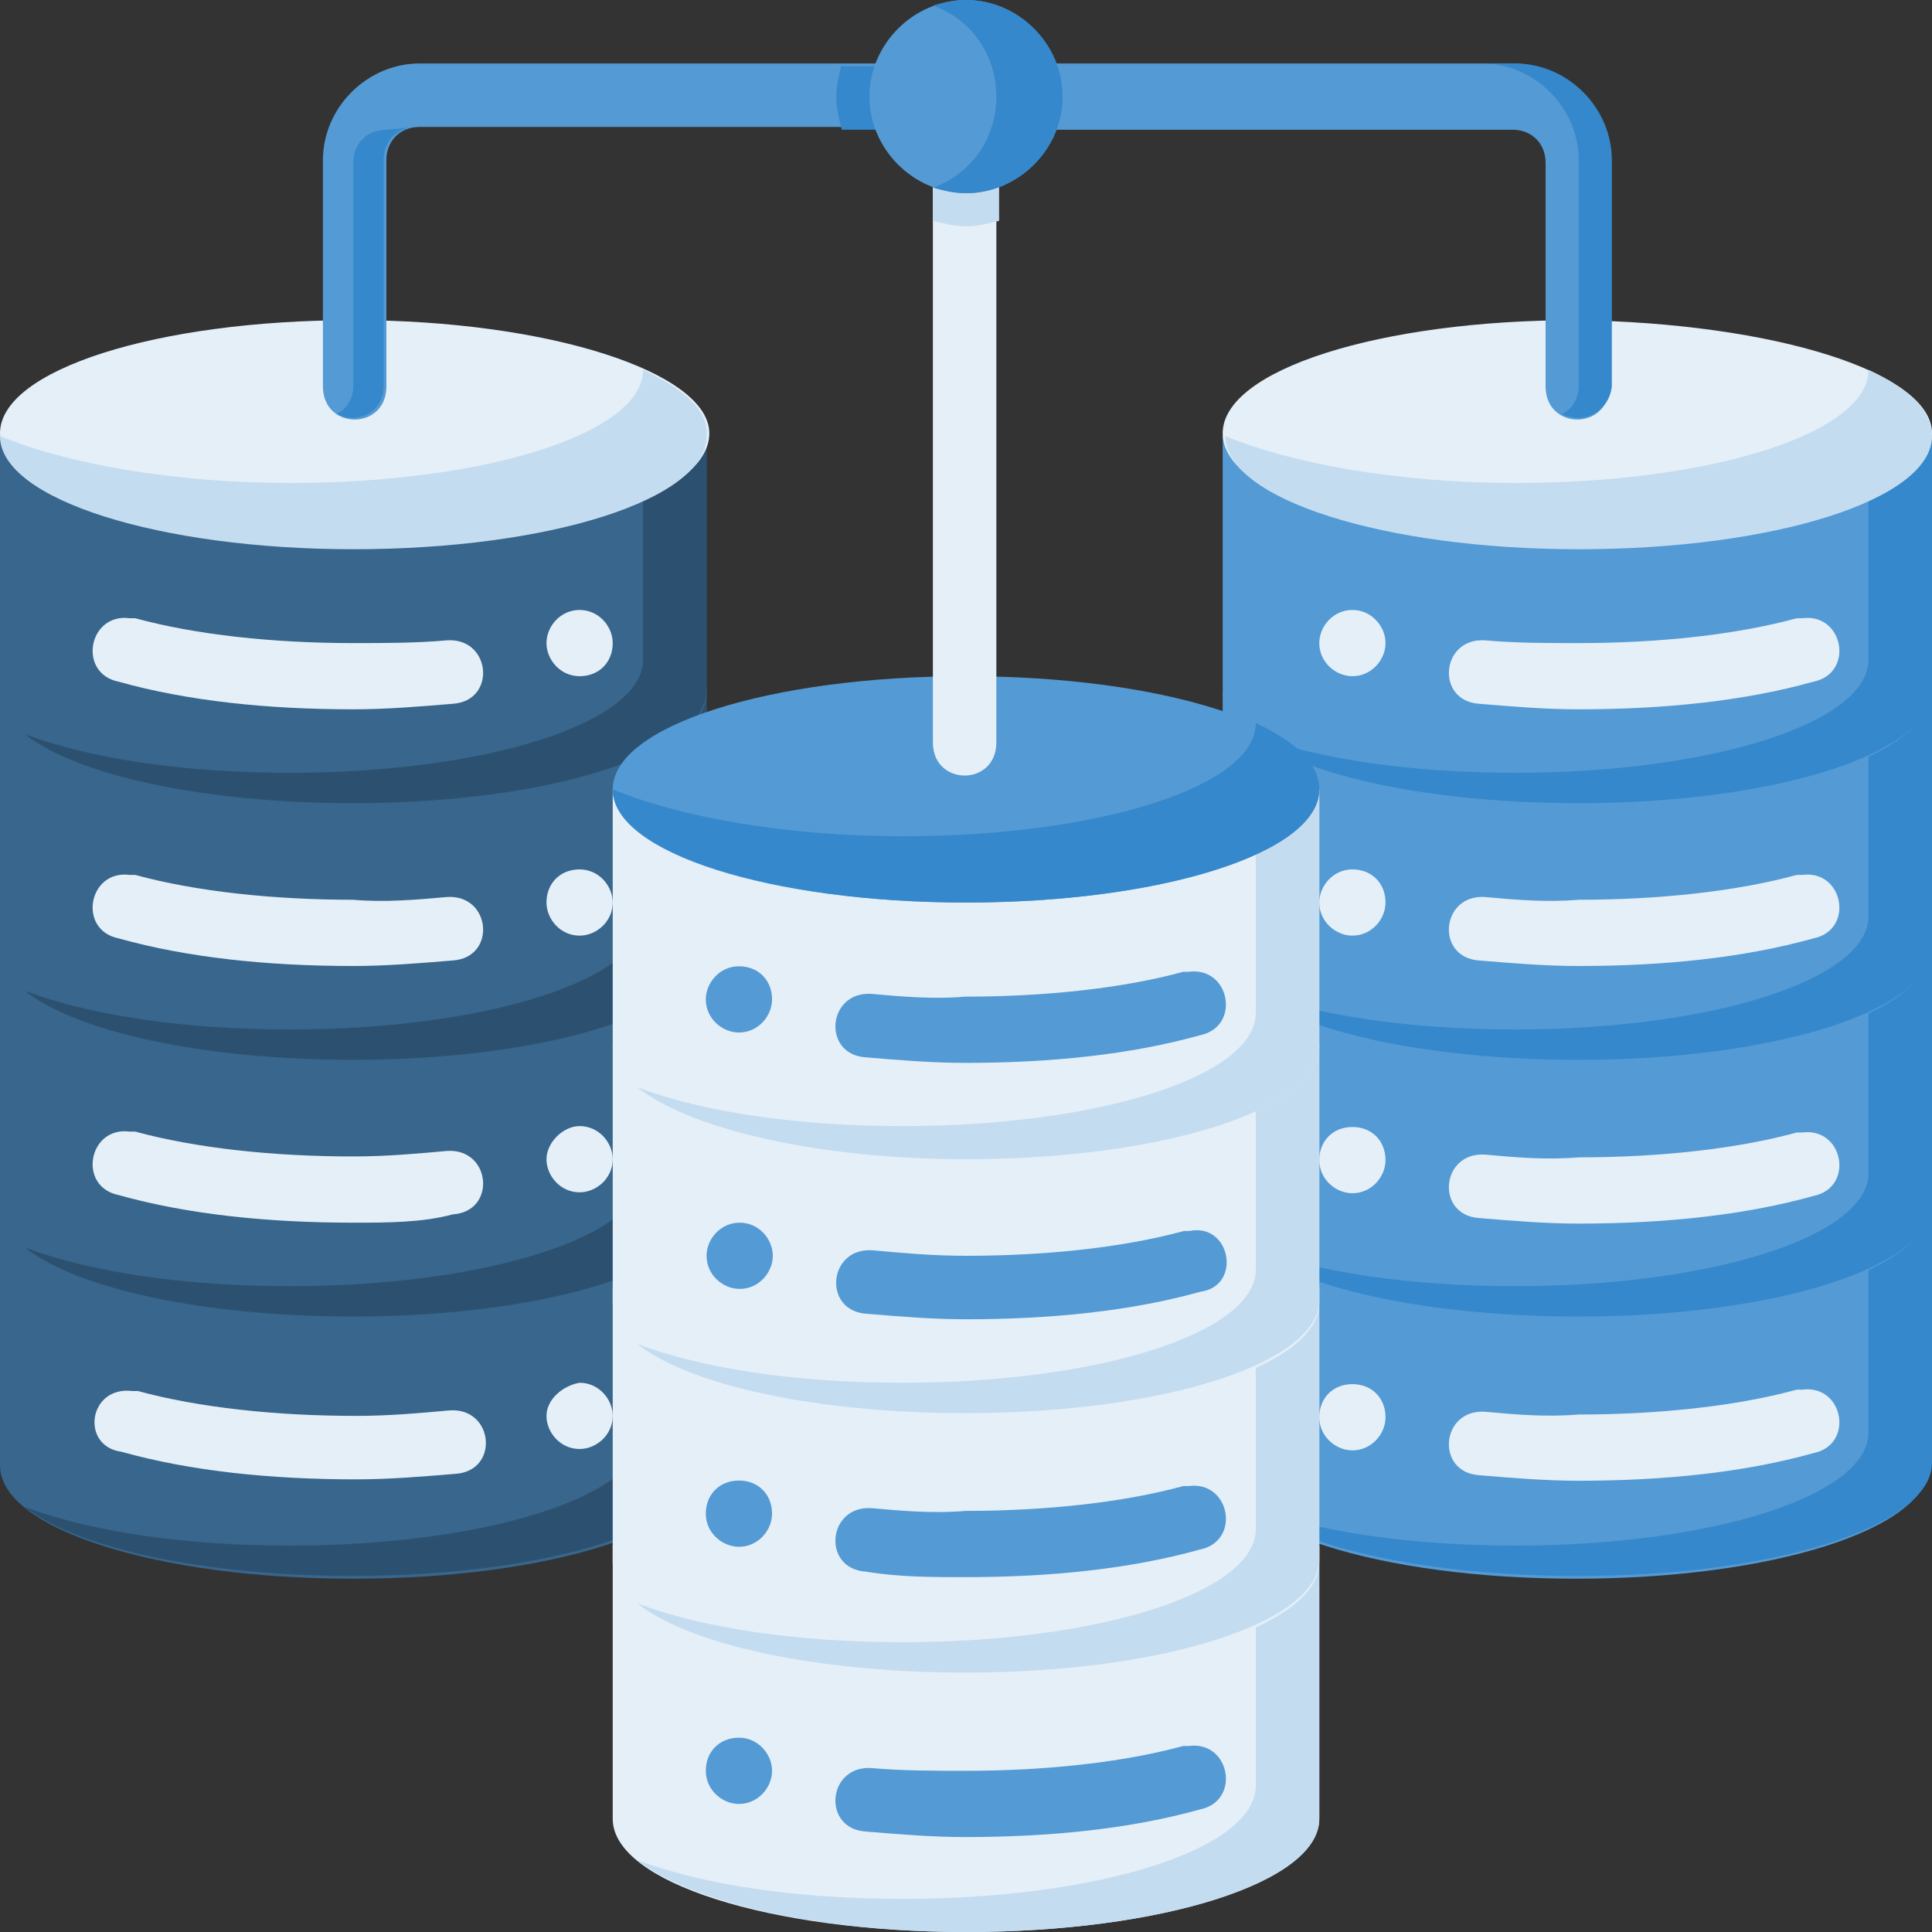
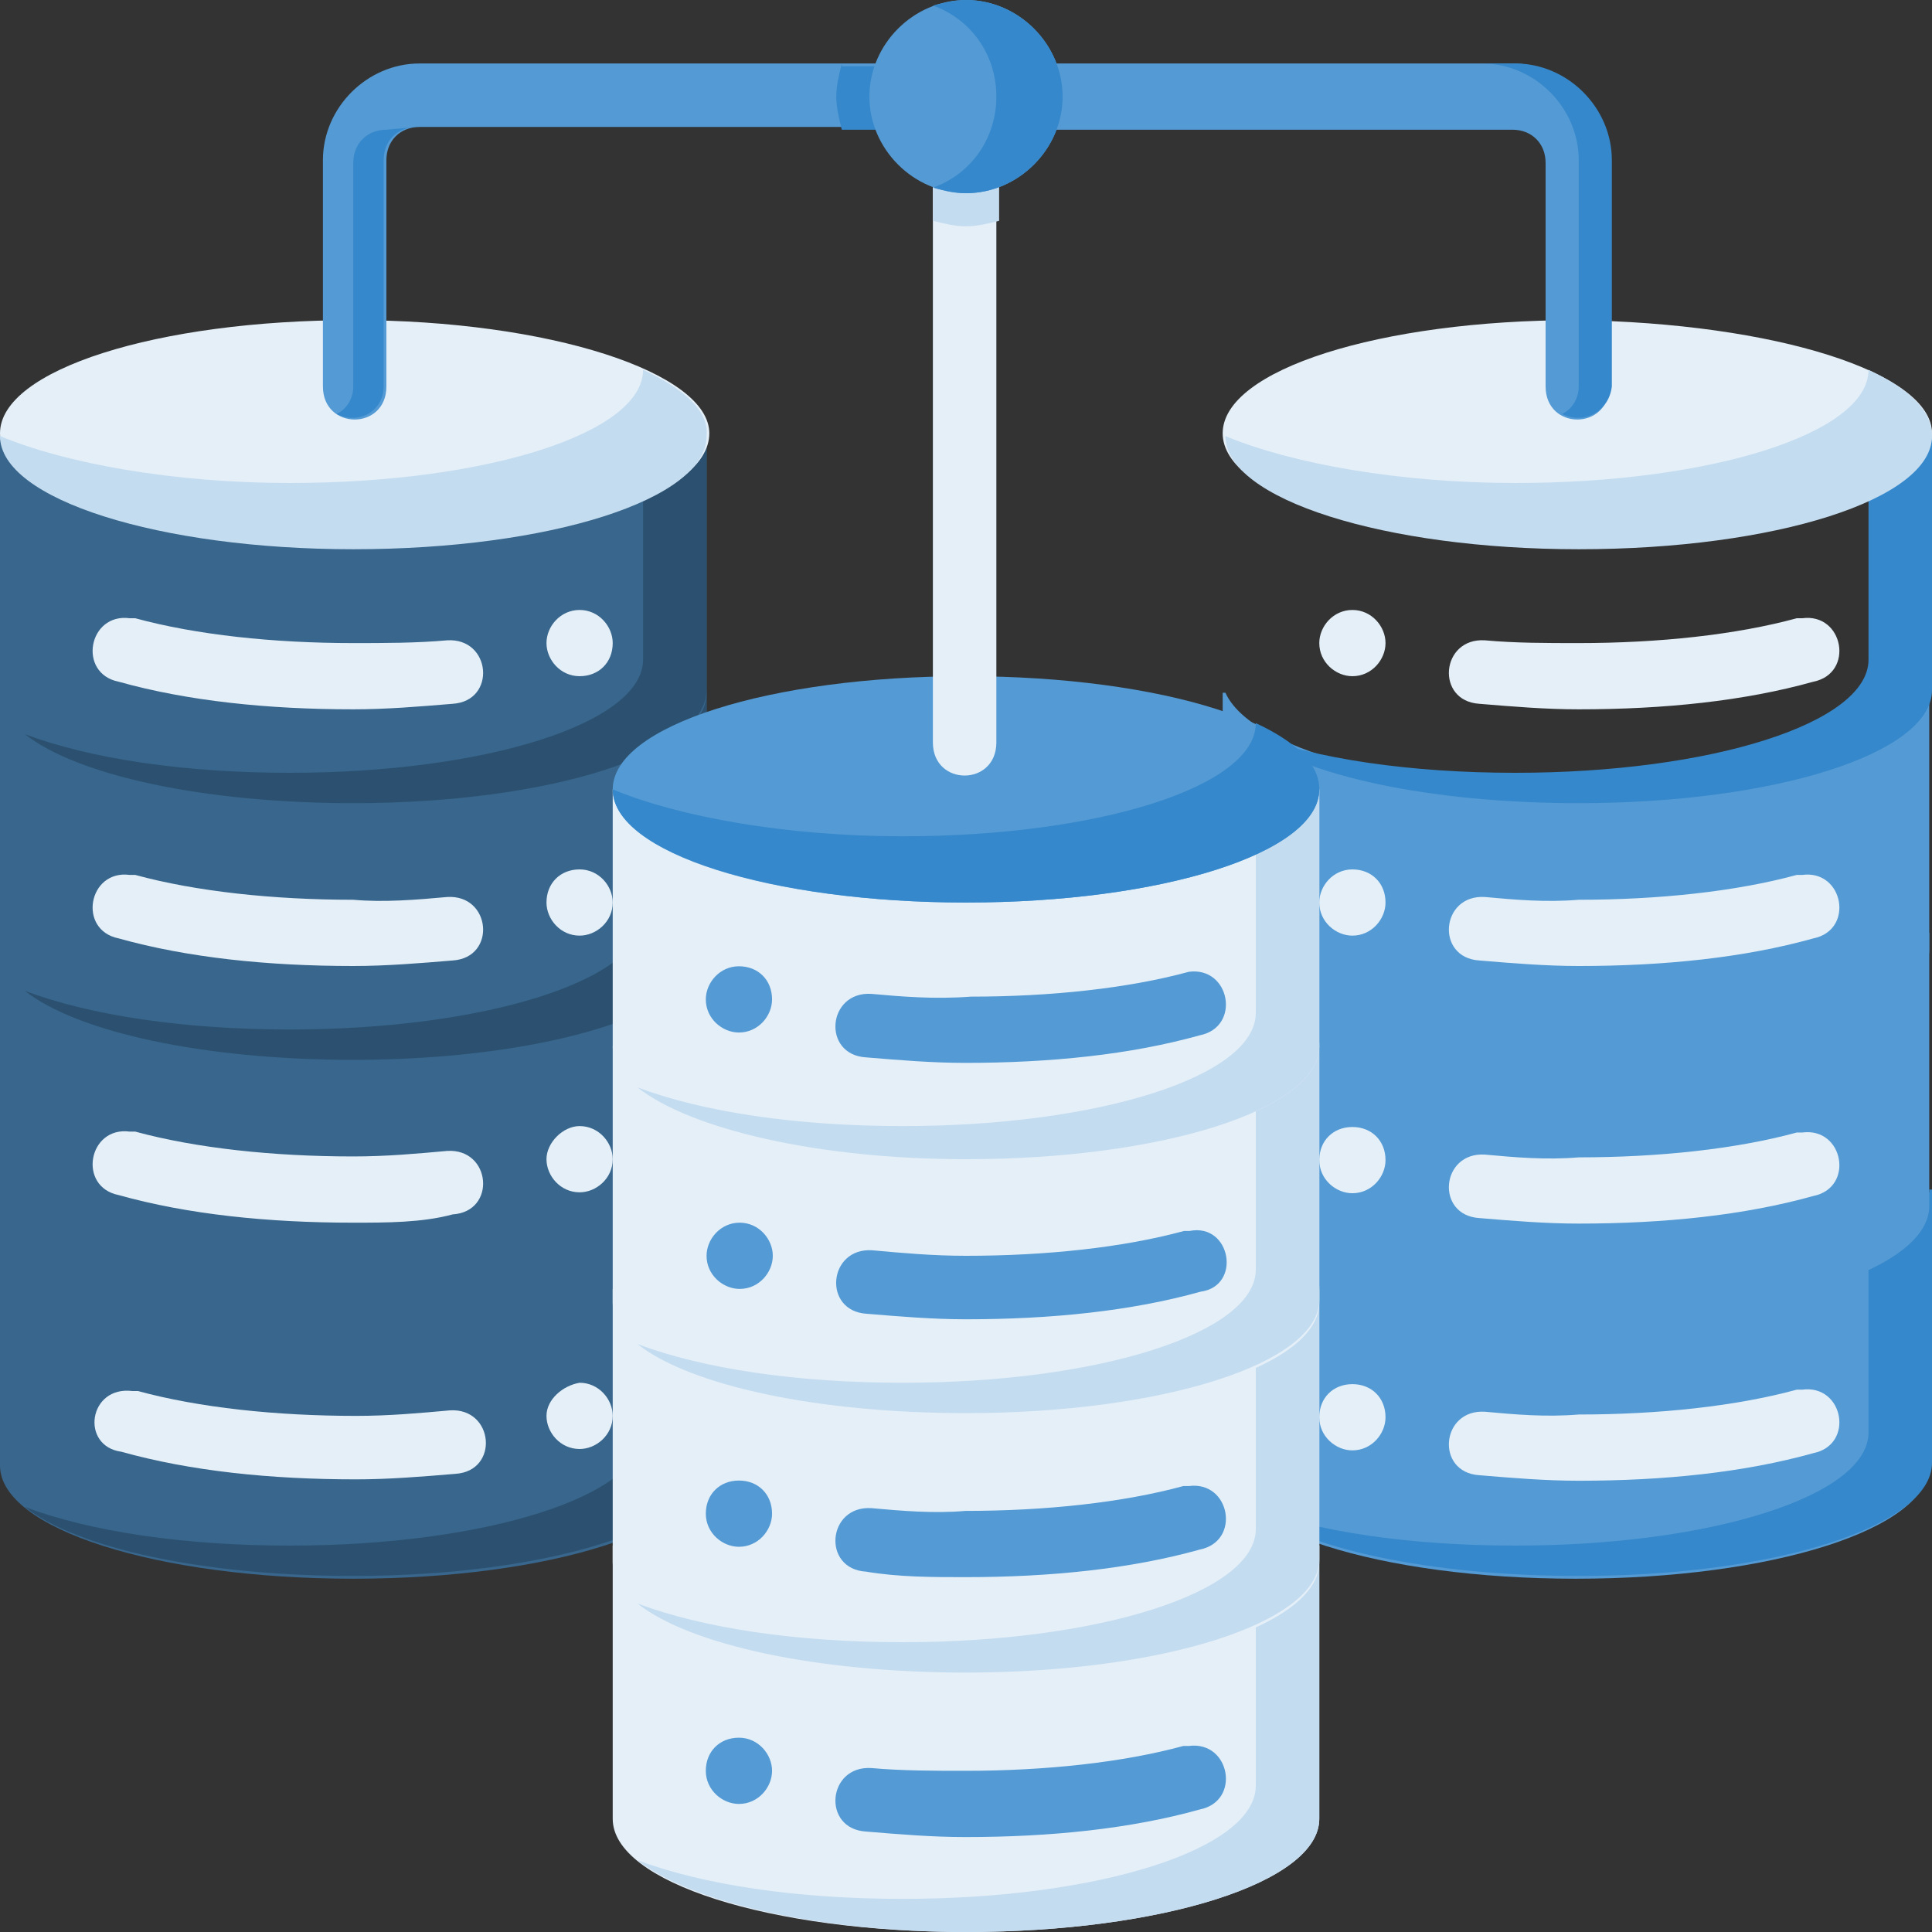
<svg xmlns="http://www.w3.org/2000/svg" version="1.1" id="svg8" x="0px" y="0px" width="70px" height="70px" viewBox="0 0 70 70" style="enable-background:new 0 0 70 70;" xml:space="preserve">
  <rect x="0" y="0" width="70" height="70" fill="#333333" stroke="none" />
  <style type="text/css">
	.st0{fill:#549AD4;}
	.st1{fill:#3588CB;}
	.st2{fill:#E4EFF8;}
	.st3{fill:#C4DCF0;}
	.st4{fill:#38668C;}
	.st5{fill:#2C5170;}
</style>
  <g id="layer2">
    <path id="path5694" class="st0" d="M44.3,43.2v9.9c0,2.3,5.7,4.1,12.8,4.1c7.1,0,12.8-1.8,12.8-4.1v-9.9h-0.1   c-0.9,2-6.2,3.5-12.7,3.5s-11.8-1.5-12.7-3.5H44.3z" />
    <path id="path5696" class="st1" d="M69.9,43.2c-0.3,0.6-1.1,1.2-2.2,1.7v7c0,2.3-5.7,4.1-12.8,4.1c-3.8,0-7.2-0.5-9.6-1.4   c1.9,1.5,6.5,2.5,11.9,2.5c7.1,0,12.8-1.8,12.8-4.1v-9.9H69.9z" />
    <path id="path5698" class="st0" d="M44.3,33.8v9.9c0,2.3,5.7,4.1,12.8,4.1c7.1,0,12.8-1.8,12.8-4.1v-9.9h-0.1   c-0.9,2-6.2,3.5-12.7,3.5s-11.8-1.5-12.7-3.5H44.3z" />
-     <path id="path5700" class="st1" d="M69.9,33.8c-0.3,0.6-1.1,1.2-2.2,1.7v7c0,2.3-5.7,4.1-12.8,4.1c-3.8,0-7.2-0.5-9.6-1.4   c1.9,1.5,6.5,2.5,11.9,2.5c7.1,0,12.8-1.8,12.8-4.1v-9.9H69.9z" />
    <path id="path5711" class="st0" d="M44.3,25.1v9.3c0,2.3,5.7,4.1,12.8,4.1c7.1,0,12.8-1.8,12.8-4.1v-9.3h-0.1   c-0.9,2-6.2,3.5-12.7,3.5c-6.5,0-11.8-1.5-12.7-3.5L44.3,25.1z" />
-     <path id="path5717" class="st1" d="M69.9,25.1c-0.3,0.6-1.1,1.2-2.2,1.7v6.4c0,2.3-5.7,4.1-12.8,4.1c-3.8,0-7.2-0.5-9.6-1.4   c1.9,1.5,6.5,2.5,11.9,2.5c7.1,0,12.8-1.8,12.8-4.1v-9.3L69.9,25.1z" />
-     <path id="path5719" class="st0" d="M44.3,15.8v9.3c0,2.3,5.7,4.1,12.8,4.1c7.1,0,12.8-1.8,12.8-4.1v-9.3h-0.1   c-0.9,2-6.2,3.5-12.7,3.5c-6.5,0-11.8-1.5-12.7-3.5L44.3,15.8z" />
    <path id="path5728" class="st1" d="M69.9,15.8c-0.3,0.6-1.1,1.2-2.2,1.7v6.4c0,2.3-5.7,4.1-12.8,4.1c-3.8,0-7.2-0.5-9.6-1.4   c1.9,1.5,6.5,2.5,11.9,2.5c7.1,0,12.8-1.8,12.8-4.1v-9.3H69.9z" />
    <path id="ellipse5730" class="st2" d="M70,15.7c0,2.3-5.7,4.1-12.8,4.1S44.3,18,44.3,15.7s5.7-4.1,12.8-4.1   C64.3,11.7,70,13.5,70,15.7z" />
    <path id="path5732" class="st3" d="M67.7,13.4C67.7,13.4,67.7,13.4,67.7,13.4c0,2.3-5.7,4.1-12.8,4.1c-4.2,0-8.1-0.7-10.5-1.7   c0,2.3,5.8,4.1,12.8,4.1c7.1,0,12.8-1.8,12.8-4.1C70,14.9,69.2,14.1,67.7,13.4L67.7,13.4z" />
    <path id="path5774" class="st4" d="M0,43.2v9.9c0,2.3,5.7,4.1,12.8,4.1c7.1,0,12.8-1.8,12.8-4.1v-9.9h-0.1c-0.9,2-6.2,3.5-12.7,3.5   S1,45.1,0.1,43.2H0z" />
    <path id="path5776" class="st5" d="M25.5,43.2c-0.3,0.6-1.1,1.2-2.2,1.7v7c0,2.3-5.7,4.1-12.8,4.1c-3.8,0-7.2-0.5-9.6-1.4   c1.9,1.5,6.5,2.5,11.9,2.5c7.1,0,12.8-1.8,12.8-4.1v-9.9H25.5z" />
    <path id="path5778" class="st4" d="M0,33.8v9.9c0,2.3,5.7,4.1,12.8,4.1c7.1,0,12.8-1.8,12.8-4.1v-9.9h-0.1c-0.9,2-6.2,3.5-12.7,3.5   S1,35.8,0.1,33.8H0z" />
-     <path id="path5780" class="st5" d="M25.5,33.8c-0.3,0.6-1.1,1.2-2.2,1.7v7c0,2.3-5.7,4.1-12.8,4.1c-3.8,0-7.2-0.5-9.6-1.4   c1.9,1.5,6.5,2.5,11.9,2.5c7.1,0,12.8-1.8,12.8-4.1v-9.9H25.5z" />
    <path id="path5790" class="st4" d="M0,25.1v9.3c0,2.3,5.7,4.1,12.8,4.1c7.1,0,12.8-1.8,12.8-4.1v-9.3h-0.1c-0.9,2-6.2,3.5-12.7,3.5   c-6.5,0-11.8-1.5-12.7-3.5L0,25.1z" />
    <path id="path5798" class="st5" d="M25.5,25.1c-0.3,0.6-1.1,1.2-2.2,1.7v6.4c0,2.3-5.7,4.1-12.8,4.1c-3.8,0-7.2-0.5-9.6-1.4   c1.9,1.5,6.5,2.5,11.9,2.5c7.1,0,12.8-1.8,12.8-4.1v-9.3L25.5,25.1z" />
    <path id="path5800" class="st4" d="M0,15.8v9.3c0,2.3,5.7,4.1,12.8,4.1c7.1,0,12.8-1.8,12.8-4.1v-9.3h-0.1c-0.9,2-6.2,3.5-12.7,3.5   c-6.5,0-11.8-1.5-12.7-3.5L0,15.8z" />
    <path id="path5806" class="st5" d="M25.5,15.8c-0.3,0.6-1.1,1.2-2.2,1.7v6.4c0,2.3-5.7,4.1-12.8,4.1c-3.8,0-7.2-0.5-9.6-1.4   c1.9,1.5,6.5,2.5,11.9,2.5c7.1,0,12.8-1.8,12.8-4.1v-9.3H25.5z" />
    <path id="ellipse5808" class="st2" d="M25.7,15.7c0,2.3-5.7,4.1-12.8,4.1S0,18,0,15.7s5.7-4.1,12.8-4.1S25.7,13.5,25.7,15.7z" />
    <path id="path5810" class="st3" d="M23.3,13.4C23.3,13.4,23.3,13.4,23.3,13.4c0,2.3-5.7,4.1-12.8,4.1c-4.2,0-8.1-0.7-10.5-1.7   c0,2.3,5.8,4.1,12.8,4.1c7.1,0,12.8-1.8,12.8-4.1C25.7,14.9,24.8,14.1,23.3,13.4L23.3,13.4z" />
    <path id="path5392" class="st2" d="M22.2,56v9.9c0,2.3,5.7,4.1,12.8,4.1c7.1,0,12.8-1.8,12.8-4.1V56h-0.1c-0.9,2-6.2,3.5-12.7,3.5   S23.2,58,22.3,56L22.2,56z" />
    <path id="path5394" class="st3" d="M47.7,56c-0.3,0.6-1.1,1.2-2.2,1.7v7c0,2.3-5.7,4.1-12.8,4.1c-3.8,0-7.2-0.5-9.6-1.4   C25,68.9,29.6,70,35,70c7.1,0,12.8-1.8,12.8-4.1V56H47.7z" />
    <path id="path5396" class="st2" d="M22.2,46.7v9.9c0,2.3,5.7,4.1,12.8,4.1c7.1,0,12.8-1.8,12.8-4.1v-9.9h-0.1   c-0.9,2-6.2,3.5-12.7,3.5s-11.8-1.5-12.7-3.5H22.2z" />
    <path id="path5398" class="st3" d="M47.7,46.7c-0.3,0.6-1.1,1.2-2.2,1.7v7c0,2.3-5.7,4.1-12.8,4.1c-3.8,0-7.2-0.5-9.6-1.4   c1.9,1.5,6.5,2.5,11.9,2.5c7.1,0,12.8-1.8,12.8-4.1v-9.9H47.7z" />
    <path id="path5408" class="st2" d="M22.2,37.9v9.3c0,2.3,5.7,4.1,12.8,4.1c7.1,0,12.8-1.8,12.8-4.1v-9.3h-0.1   c-0.9,2-6.2,3.5-12.7,3.5c-6.5,0-11.8-1.5-12.7-3.5H22.2z" />
    <path id="path5414" class="st3" d="M47.7,37.9c-0.3,0.6-1.1,1.2-2.2,1.7v6.4c0,2.3-5.7,4.1-12.8,4.1c-3.8,0-7.2-0.5-9.6-1.4   c1.9,1.5,6.5,2.5,11.9,2.5c7.1,0,12.8-1.8,12.8-4.1v-9.3H47.7z" />
    <path id="path5682" class="st2" d="M22.2,28.6v9.3c0,2.3,5.7,4.1,12.8,4.1c7.1,0,12.8-1.8,12.8-4.1v-9.3h-0.1   c-0.9,2-6.2,3.5-12.7,3.5c-6.5,0-11.8-1.5-12.7-3.5H22.2z" />
    <path id="path5688" class="st3" d="M47.7,28.6c-0.3,0.6-1.1,1.2-2.2,1.7v6.4c0,2.3-5.7,4.1-12.8,4.1c-3.8,0-7.2-0.5-9.6-1.4   C25,40.9,29.6,42,35,42c7.1,0,12.8-1.8,12.8-4.1v-9.3L47.7,28.6z" />
    <path id="ellipse5690" class="st0" d="M47.8,28.6c0,2.3-5.7,4.1-12.8,4.1s-12.8-1.8-12.8-4.1s5.7-4.1,12.8-4.1S47.8,26.3,47.8,28.6   z" />
    <path id="path5692" class="st1" d="M45.5,26.2C45.5,26.2,45.5,26.2,45.5,26.2c0,2.3-5.7,4.1-12.8,4.1c-4.2,0-8.1-0.7-10.5-1.7   c0,2.3,5.8,4.1,12.8,4.1c7.1,0,12.8-1.8,12.8-4.1C47.8,27.7,47,26.9,45.5,26.2L45.5,26.2z" />
    <path id="path1192" vector-effect="none" class="st0" d="M15.2,2.3c-1.9,0-3.5,1.6-3.5,3.5V14c0,1.6,2.3,1.6,2.3,0V5.8   c0-0.7,0.5-1.2,1.2-1.2h17.5c1.6,0,1.6-2.3,0-2.3H15.2z" />
    <path id="path5660" vector-effect="none" class="st0" d="M37.3,4.7h17.5c0.7,0,1.2,0.5,1.2,1.2V14c0,1.6,2.3,1.6,2.3,0V5.8   c0-1.9-1.6-3.5-3.5-3.5H37.3V4.7z" />
    <path id="circle6059" class="st1" d="M30.5,2.3c-0.1,0.4-0.2,0.8-0.2,1.2c0,0.4,0.1,0.8,0.2,1.2h2.1c1.6,0,1.6-2.4,0-2.3H30.5z" />
    <path id="path5664" vector-effect="none" class="st2" d="M35,4.7c-0.6,0-1.2,0.5-1.2,1.2v21c0,1.6,2.3,1.6,2.3,0v-21   C36.2,5.2,35.6,4.6,35,4.7z" />
    <path id="circle6064" class="st3" d="M35,4.7c-0.6,0-1.2,0.5-1.2,1.2V8c0.4,0.1,0.8,0.2,1.2,0.2c0.4,0,0.8-0.1,1.2-0.2V5.8   C36.2,5.2,35.6,4.6,35,4.7z" />
    <path id="circle5483" class="st0" d="M38.5,3.5C38.5,5.4,36.9,7,35,7s-3.5-1.6-3.5-3.5S33.1,0,35,0S38.5,1.6,38.5,3.5L38.5,3.5z" />
    <path id="circle6051" class="st1" d="M35,0c-0.4,0-0.8,0.1-1.2,0.2c1.4,0.5,2.3,1.8,2.3,3.3c0,1.5-0.9,2.8-2.3,3.3   C34.2,6.9,34.6,7,35,7c1.9,0,3.5-1.6,3.5-3.5C38.5,1.6,36.9,0,35,0z" />
    <path id="path1196" vector-effect="none" class="st1" d="M53.7,2.3c1.9,0,3.5,1.6,3.5,3.5V14c0,0.4-0.2,0.8-0.6,1   c0.8,0.4,1.7-0.1,1.8-1V5.8c0-1.9-1.6-3.5-3.5-3.5L53.7,2.3z" />
    <path id="path6056" vector-effect="none" class="st1" d="M14,4.7c-0.7,0-1.2,0.5-1.2,1.2V14c0,0.4-0.2,0.8-0.6,1   c0.8,0.4,1.7-0.1,1.7-1V5.8c0-0.7,0.5-1.2,1.2-1.2L14,4.7z" />
    <g>
      <path id="path5802" class="st2" d="M19.8,23.3c0,0.6,0.5,1.2,1.2,1.2s1.2-0.5,1.2-1.2c0-0.6-0.5-1.2-1.2-1.2S19.8,22.7,19.8,23.3z    " />
      <path id="path5804" vector-effect="none" class="st2" d="M16.2,23.2c1.6-0.1,1.8,2.2,0.2,2.3c-1.2,0.1-2.4,0.2-3.6,0.2    c-3.1,0-6-0.3-8.5-1c-1.5-0.3-1.1-2.5,0.4-2.3c0.1,0,0.1,0,0.2,0c2.2,0.6,5,0.9,7.9,0.9C13.9,23.3,15.1,23.3,16.2,23.2L16.2,23.2z    " />
      <path id="path1028" class="st2" d="M19.8,32.7c0,0.6,0.5,1.2,1.2,1.2c0.6,0,1.2-0.5,1.2-1.2c0-0.6-0.5-1.2-1.2-1.2    S19.8,32,19.8,32.7L19.8,32.7z" />
      <path id="path1030" vector-effect="none" class="st2" d="M16.2,32.5c1.6-0.1,1.8,2.2,0.2,2.3C15.2,34.9,14,35,12.8,35    c-3.1,0-6-0.3-8.5-1c-1.5-0.3-1.1-2.5,0.4-2.3c0.1,0,0.1,0,0.2,0c2.2,0.6,5,0.9,7.9,0.9C13.9,32.7,15.1,32.6,16.2,32.5L16.2,32.5z    " />
      <path id="path1048" class="st2" d="M19.8,42c0,0.6,0.5,1.2,1.2,1.2c0.6,0,1.2-0.5,1.2-1.2c0-0.6-0.5-1.2-1.2-1.2    C20.4,40.8,19.8,41.4,19.8,42z" />
      <path id="path1050" vector-effect="none" class="st2" d="M12.8,44.3c-3.1,0-6-0.3-8.5-1c-1.5-0.3-1.1-2.5,0.4-2.3    c0.1,0,0.1,0,0.2,0c2.2,0.6,5,0.9,7.9,0.9c1.2,0,2.3-0.1,3.4-0.2c1.6-0.1,1.8,2.2,0.2,2.3C15.3,44.3,14,44.3,12.8,44.3L12.8,44.3z    " />
      <path id="path1054" class="st2" d="M19.8,51.3c0,0.6,0.5,1.2,1.2,1.2c0.6,0,1.2-0.5,1.2-1.2c0-0.6-0.5-1.2-1.2-1.2    C20.4,50.2,19.8,50.7,19.8,51.3z" />
      <path id="path1056" vector-effect="none" class="st2" d="M4.8,50.4c0.1,0,0.1,0,0.2,0c2.2,0.6,5,0.9,7.9,0.9    c1.2,0,2.3-0.1,3.4-0.2c1.6-0.1,1.8,2.2,0.2,2.3c-1.2,0.1-2.4,0.2-3.6,0.2c-3.1,0-6-0.3-8.5-1C2.9,52.4,3.2,50.2,4.8,50.4    L4.8,50.4z" />
      <g id="g1082">
        <path id="path1066" class="st2" d="M50.2,23.3c0,0.6-0.5,1.2-1.2,1.2c-0.6,0-1.2-0.5-1.2-1.2c0-0.6,0.5-1.2,1.2-1.2     S50.2,22.7,50.2,23.3z" />
        <path id="path1068" vector-effect="none" class="st2" d="M53.8,23.2c-1.6-0.1-1.8,2.2-0.2,2.3c1.2,0.1,2.4,0.2,3.6,0.2     c3.1,0,6-0.3,8.5-1c1.5-0.3,1.1-2.5-0.4-2.3c-0.1,0-0.1,0-0.2,0c-2.2,0.6-5,0.9-7.9,0.9C56,23.3,54.9,23.3,53.8,23.2L53.8,23.2z" />
      </g>
      <path id="path1084" class="st2" d="M50.2,32.7c0,0.6-0.5,1.2-1.2,1.2c-0.6,0-1.2-0.5-1.2-1.2c0-0.6,0.5-1.2,1.2-1.2    S50.2,32,50.2,32.7L50.2,32.7z" />
      <path id="path1086" vector-effect="none" class="st2" d="M53.8,32.5c-1.6-0.1-1.8,2.2-0.2,2.3c1.2,0.1,2.4,0.2,3.6,0.2    c3.1,0,6-0.3,8.5-1c1.5-0.3,1.1-2.5-0.4-2.3c-0.1,0-0.1,0-0.2,0c-2.2,0.6-5,0.9-7.9,0.9C56,32.7,54.9,32.6,53.8,32.5L53.8,32.5z" />
      <g id="g1094" transform="translate(0 4.233)">
        <path id="path1090" class="st2" d="M50.2,37.8c0,0.6-0.5,1.2-1.2,1.2c-0.6,0-1.2-0.5-1.2-1.2s0.5-1.2,1.2-1.2     S50.2,37.1,50.2,37.8z" />
        <path id="path1092" vector-effect="none" class="st2" d="M53.8,37.6c-1.6-0.1-1.8,2.2-0.2,2.3c1.2,0.1,2.4,0.2,3.6,0.2     c3.1,0,6-0.3,8.5-1c1.5-0.3,1.1-2.5-0.4-2.3c-0.1,0-0.1,0-0.2,0c-2.2,0.6-5,0.9-7.9,0.9C56,37.8,54.9,37.7,53.8,37.6L53.8,37.6z" />
      </g>
      <g id="g1100" transform="translate(0 6.35)">
        <path id="path1096" class="st2" d="M50.2,45c0,0.6-0.5,1.2-1.2,1.2c-0.6,0-1.2-0.5-1.2-1.2s0.5-1.2,1.2-1.2S50.2,44.3,50.2,45z" />
        <path id="path1098" vector-effect="none" class="st2" d="M53.8,44.8c-1.6-0.1-1.8,2.2-0.2,2.3c1.2,0.1,2.4,0.2,3.6,0.2     c3.1,0,6-0.3,8.5-1c1.5-0.3,1.1-2.5-0.4-2.3c-0.1,0-0.1,0-0.2,0c-2.2,0.6-5,0.9-7.9,0.9C56,45,54.9,44.9,53.8,44.8L53.8,44.8z" />
      </g>
    </g>
    <g id="g1138" transform="translate(-5.027 2.91)">
      <path id="path1134" class="st0" d="M33,33.3c0,0.6-0.5,1.2-1.2,1.2c-0.6,0-1.2-0.5-1.2-1.2c0-0.6,0.5-1.2,1.2-1.2    C32.5,32.1,33,32.6,33,33.3z" />
-       <path id="path1136" vector-effect="none" class="st0" d="M36.6,33.1c-1.6-0.1-1.8,2.2-0.2,2.3c1.2,0.1,2.4,0.2,3.6,0.2    c3.1,0,6-0.3,8.5-1c1.5-0.3,1.1-2.5-0.4-2.3c-0.1,0-0.1,0-0.2,0c-2.2,0.6-5,0.9-7.9,0.9C38.9,33.3,37.7,33.2,36.6,33.1L36.6,33.1z    " />
+       <path id="path1136" vector-effect="none" class="st0" d="M36.6,33.1c-1.6-0.1-1.8,2.2-0.2,2.3c1.2,0.1,2.4,0.2,3.6,0.2    c3.1,0,6-0.3,8.5-1c1.5-0.3,1.1-2.5-0.4-2.3c-2.2,0.6-5,0.9-7.9,0.9C38.9,33.3,37.7,33.2,36.6,33.1L36.6,33.1z    " />
    </g>
    <path id="path1140" class="st0" d="M28,45.5c0,0.6-0.5,1.2-1.2,1.2c-0.6,0-1.2-0.5-1.2-1.2c0-0.6,0.5-1.2,1.2-1.2   C27.5,44.3,28,44.9,28,45.5z" />
    <path id="path1142" vector-effect="none" class="st0" d="M43.1,44.6c-0.1,0-0.1,0-0.2,0c-2.2,0.6-5,0.9-7.9,0.9   c-1.2,0-2.3-0.1-3.4-0.2c-1.6-0.1-1.8,2.2-0.2,2.3c1.2,0.1,2.4,0.2,3.6,0.2c3.1,0,6-0.3,8.5-1C45,46.6,44.6,44.3,43.1,44.6   L43.1,44.6z" />
    <g id="g1148" transform="translate(-5.027 7.143)">
      <path id="path1144" class="st0" d="M33,47.7c0,0.6-0.5,1.2-1.2,1.2c-0.6,0-1.2-0.5-1.2-1.2s0.5-1.2,1.2-1.2    C32.5,46.5,33,47,33,47.7z" />
      <path id="path1146" vector-effect="none" class="st0" d="M36.6,47.5c-1.6-0.1-1.8,2.2-0.2,2.3C37.6,50,38.8,50,40,50    c3.1,0,6-0.3,8.5-1c1.5-0.3,1.1-2.5-0.4-2.3c-0.1,0-0.1,0-0.2,0c-2.2,0.6-5,0.9-7.9,0.9C38.9,47.7,37.7,47.6,36.6,47.5L36.6,47.5z    " />
    </g>
    <g id="g1154" transform="translate(-5.027 9.26)">
      <path id="path1150" class="st0" d="M33,54.9c0,0.6-0.5,1.2-1.2,1.2c-0.6,0-1.2-0.5-1.2-1.2s0.5-1.2,1.2-1.2    C32.5,53.7,33,54.3,33,54.9z" />
      <path id="path1152" vector-effect="none" class="st0" d="M36.6,54.8c-1.6-0.1-1.8,2.2-0.2,2.3c1.2,0.1,2.4,0.2,3.6,0.2    c3.1,0,6-0.3,8.5-1c1.5-0.3,1.1-2.5-0.4-2.3c-0.1,0-0.1,0-0.2,0c-2.2,0.6-5,0.9-7.9,0.9C38.9,54.9,37.7,54.9,36.6,54.8L36.6,54.8z    " />
    </g>
  </g>
</svg>